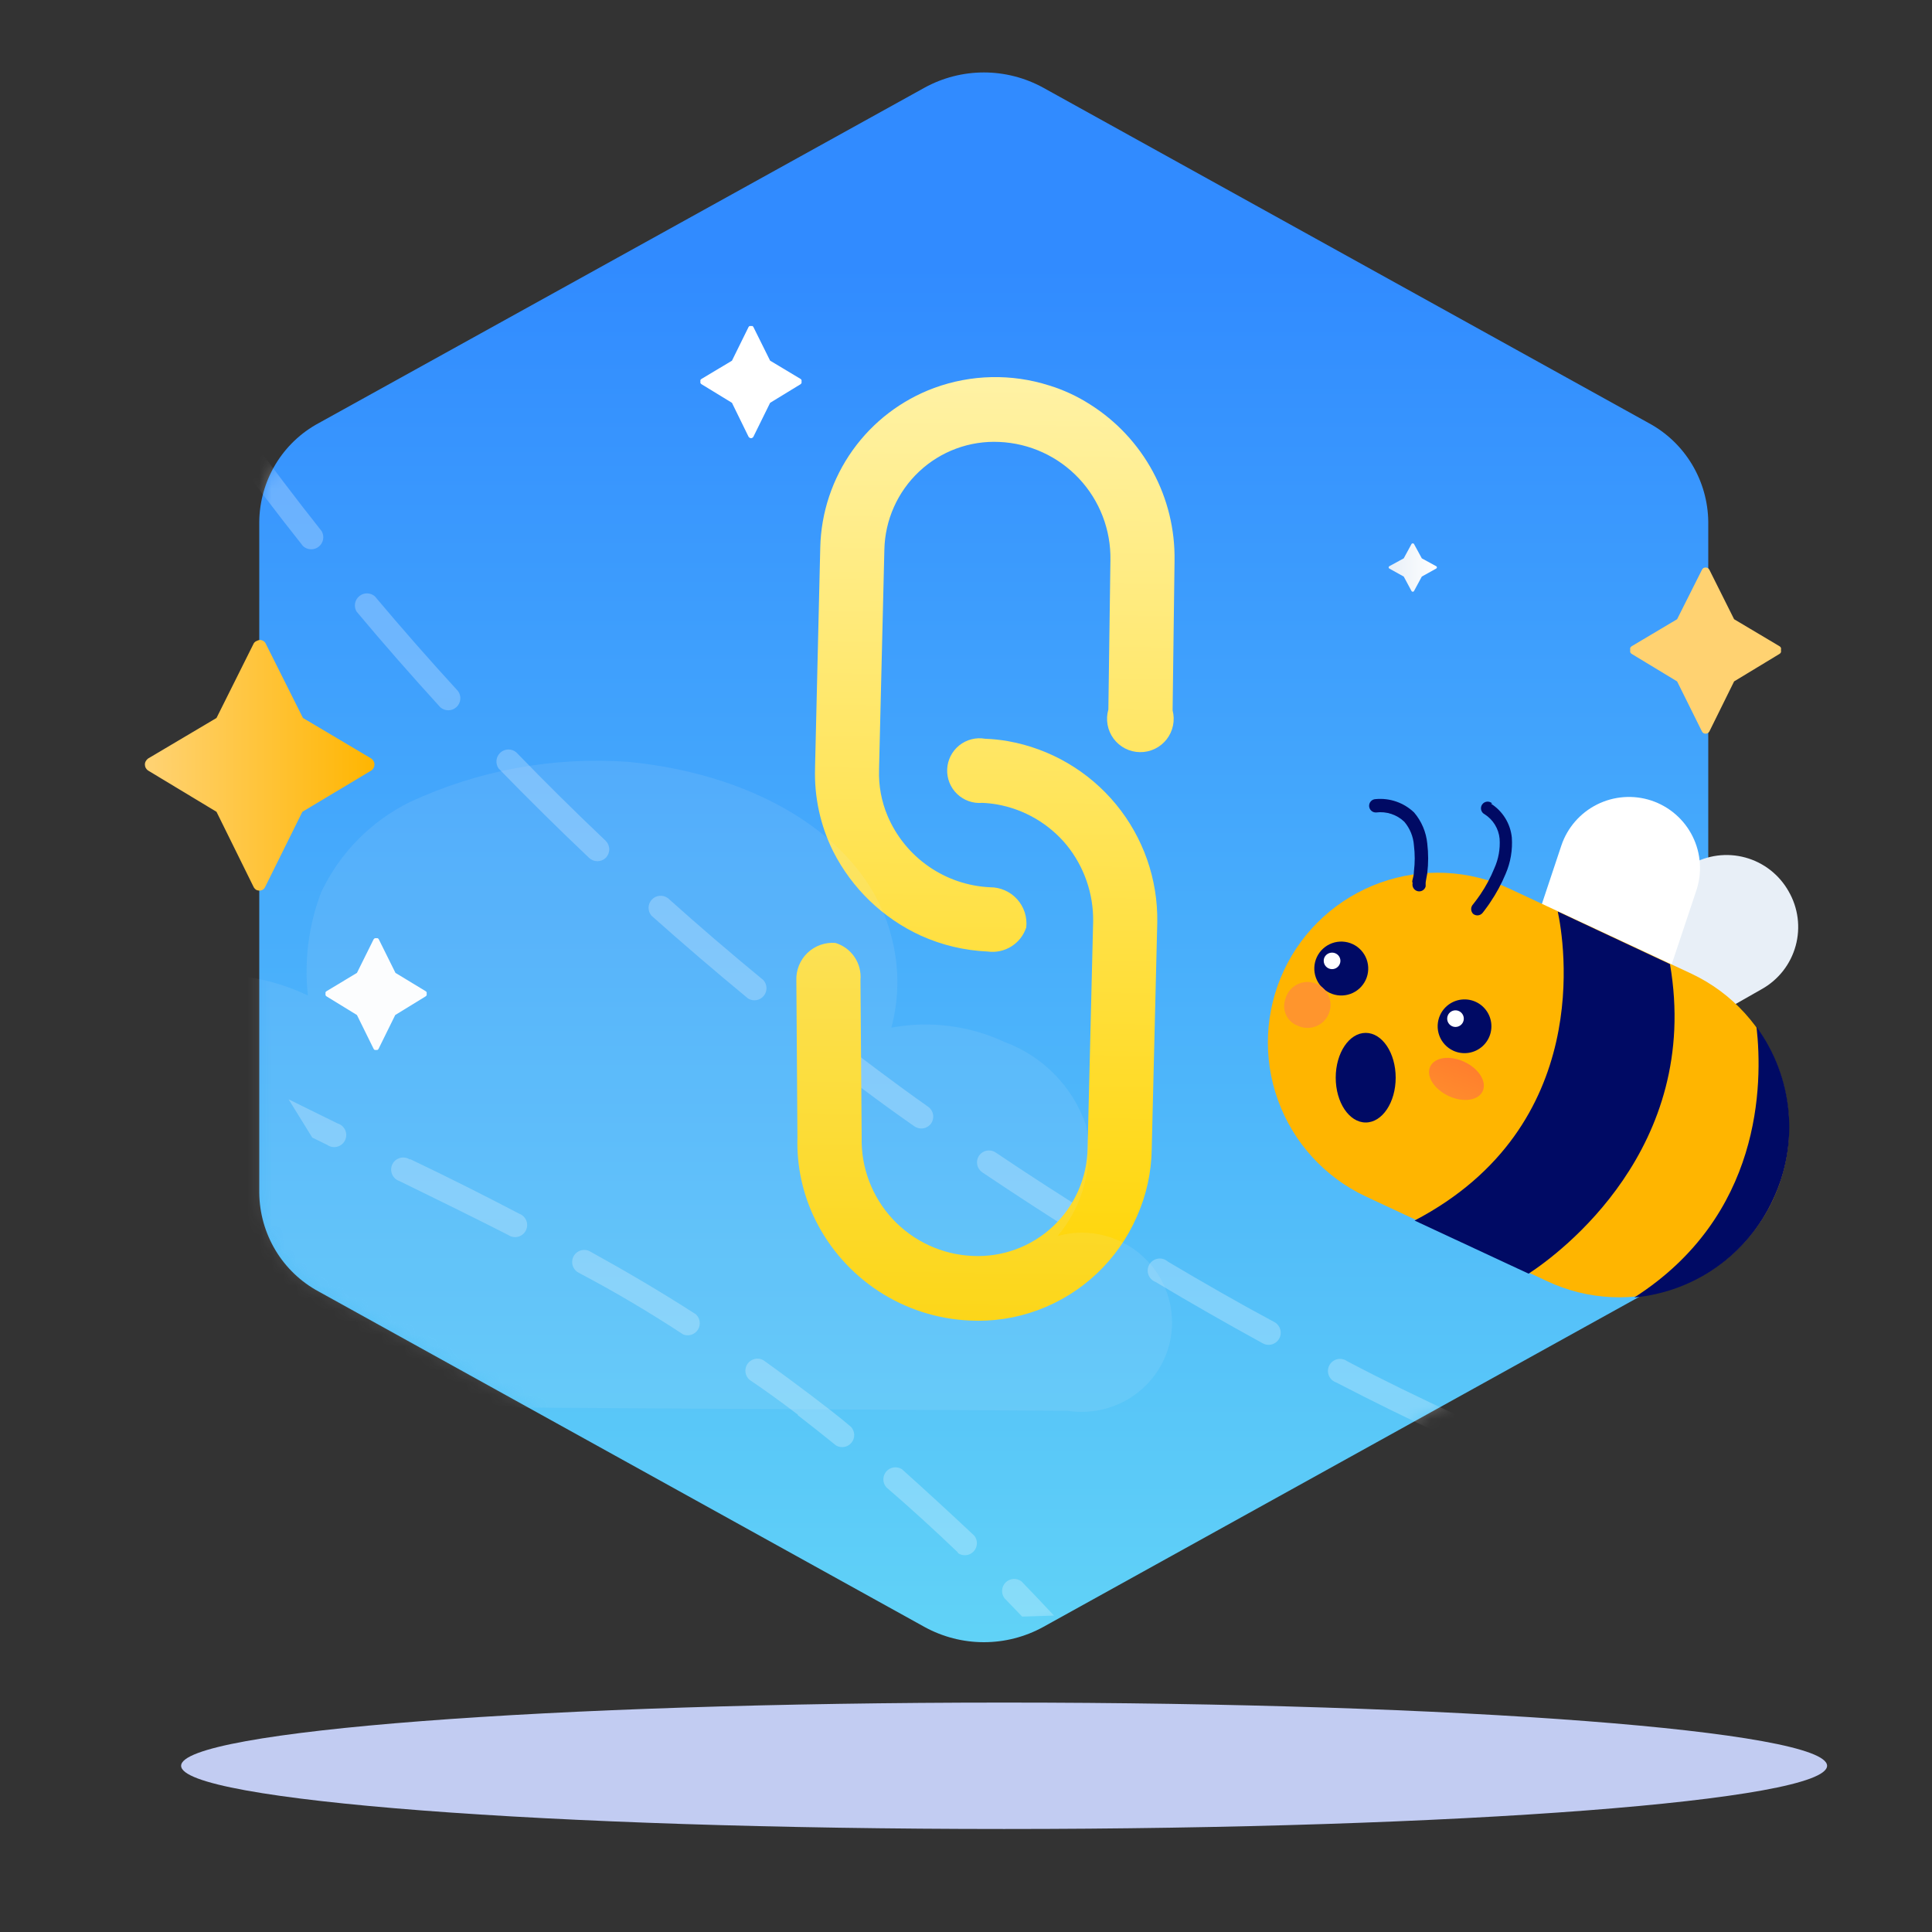
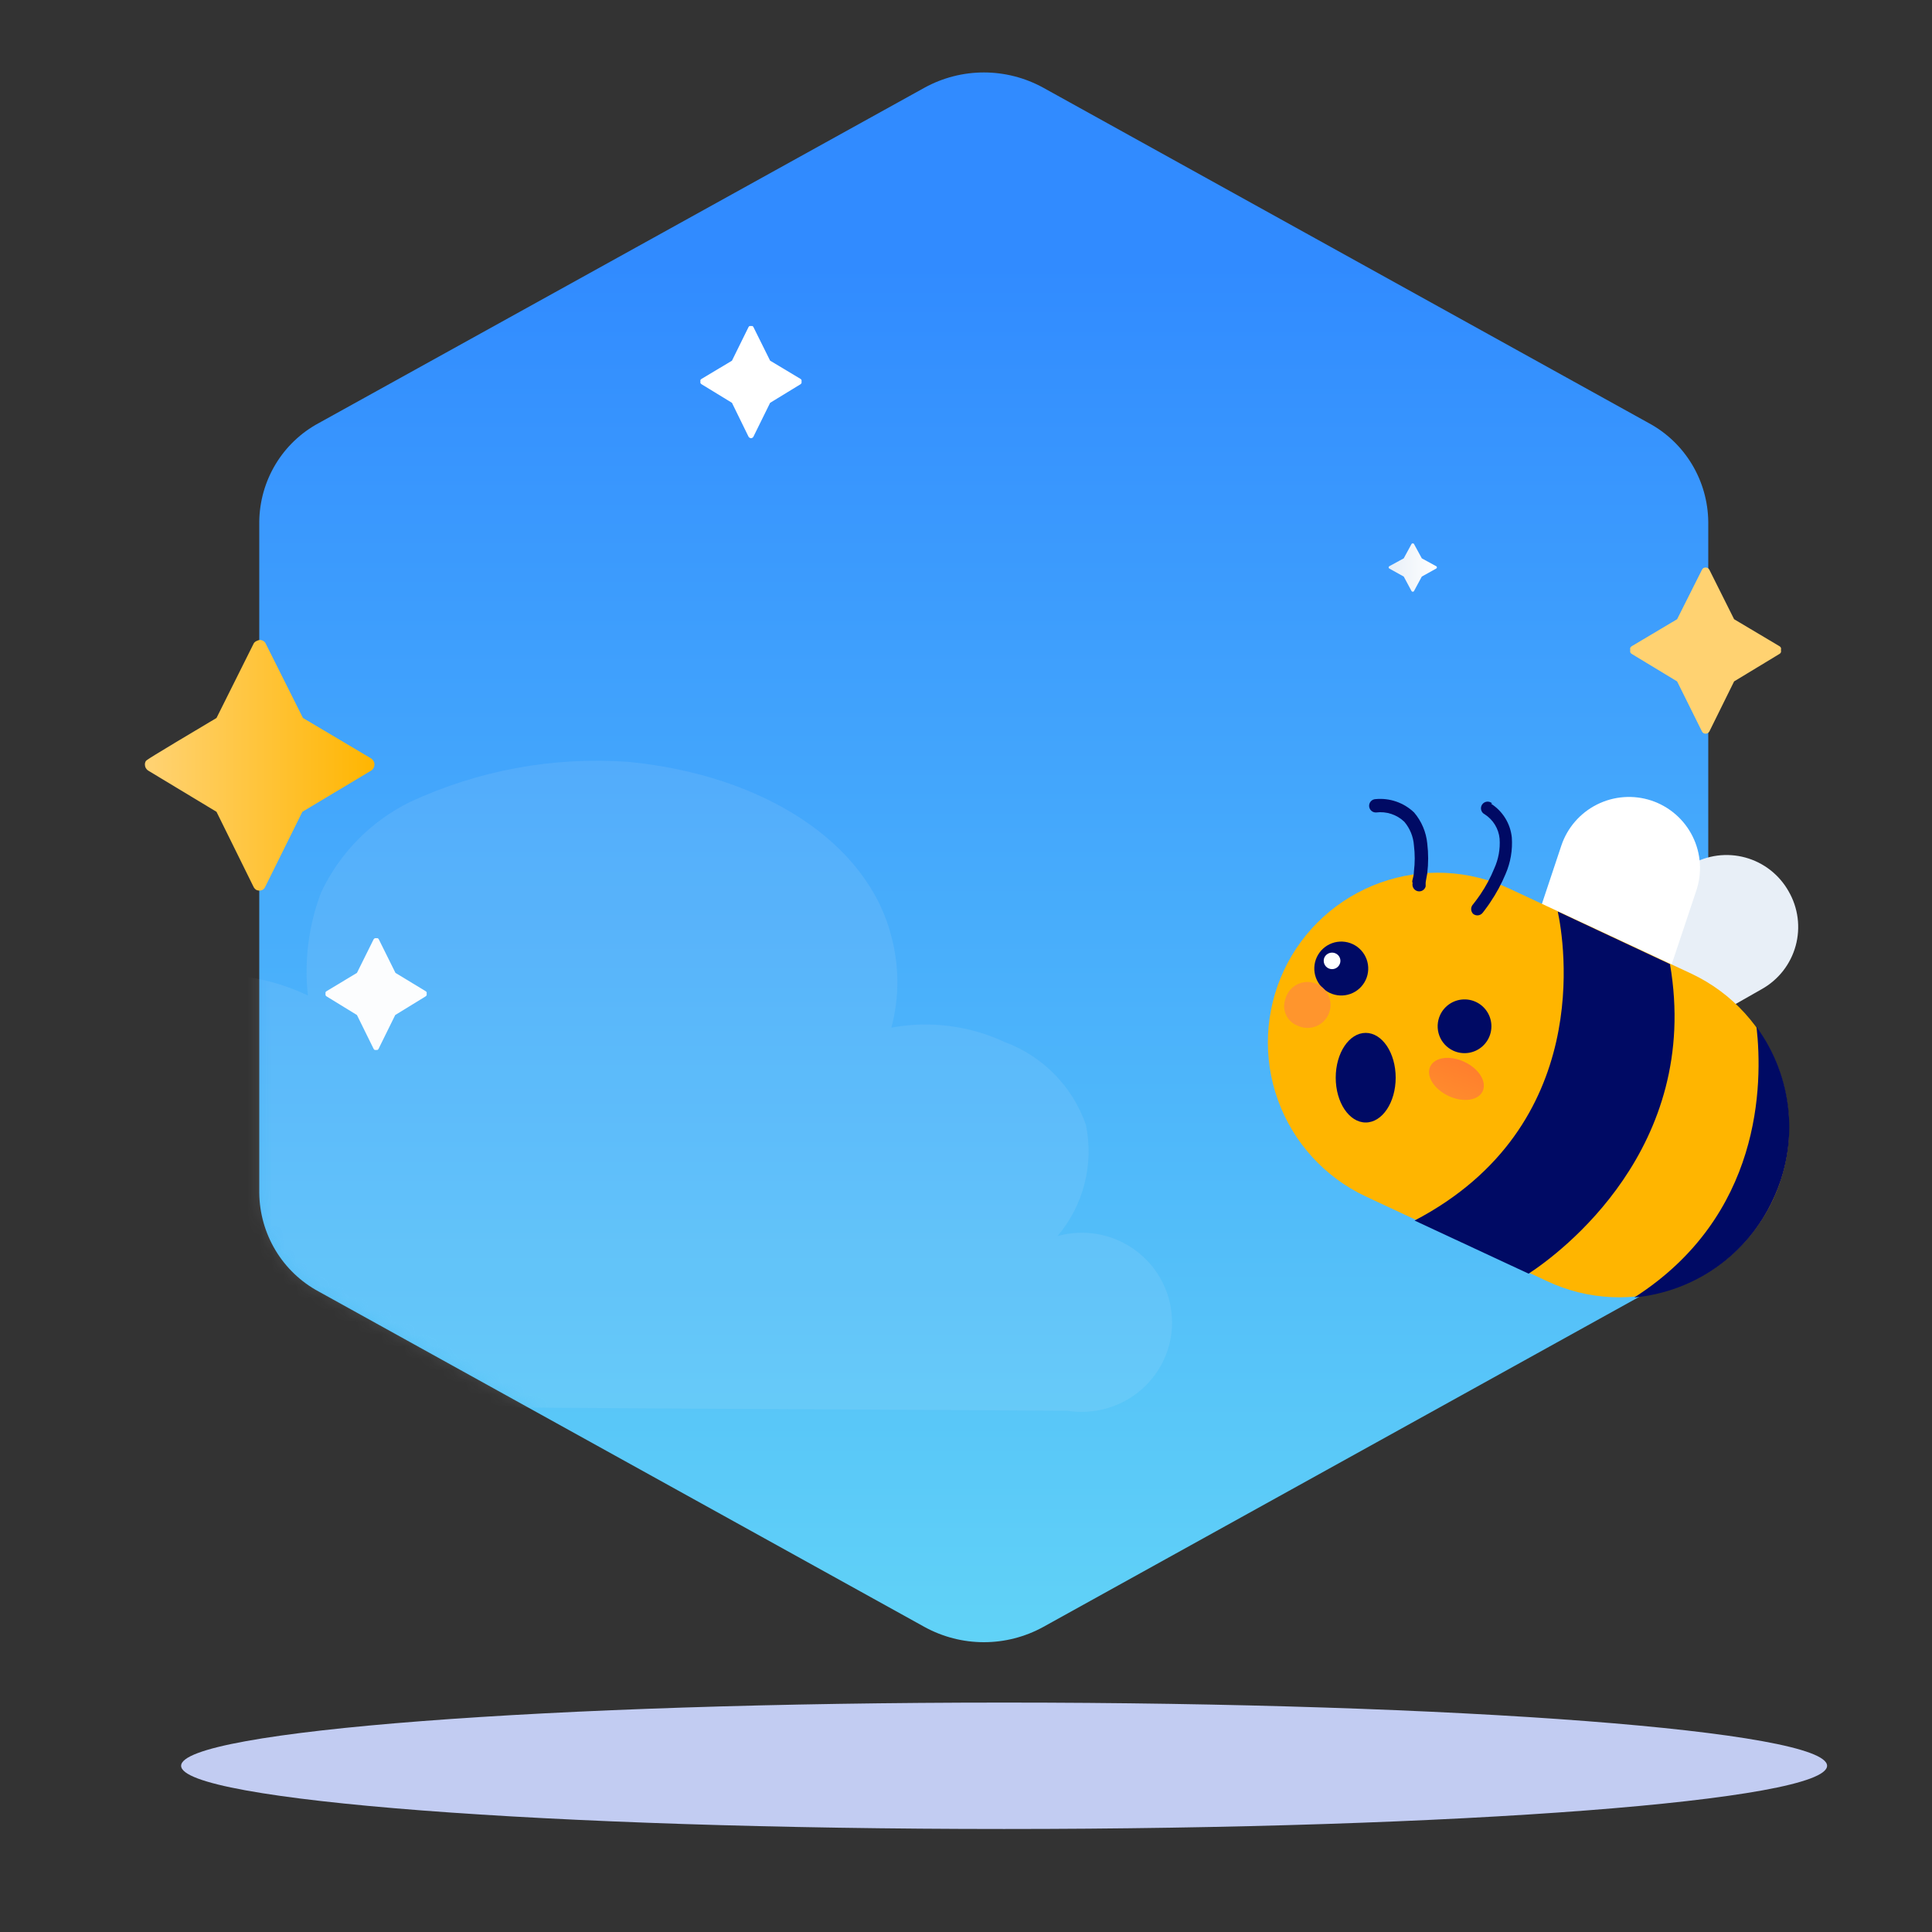
<svg xmlns="http://www.w3.org/2000/svg" width="160" height="160" viewBox="0 0 160 160" fill="none">
  <rect x="0" y="0" width="160" height="160" fill="#333333" stroke="none" />
  <path d="M83.156 151.469C120.797 151.469 151.311 149.125 151.311 146.234C151.311 143.343 120.797 141 83.156 141C45.514 141 15 143.343 15 146.234C15 149.125 45.514 151.469 83.156 151.469Z" fill="#C2CCF2" />
  <path d="M26.386 35.045C24.915 35.837 23.683 37.014 22.818 38.451C21.953 39.889 21.488 41.535 21.471 43.217V98.783C21.488 100.464 21.953 102.111 22.818 103.549C23.683 104.987 24.915 106.163 26.386 106.955L76.566 134.738C78.074 135.566 79.764 136 81.481 136C83.198 136 84.888 135.566 86.396 134.738L136.556 106.955C138.025 106.162 139.256 104.984 140.121 103.547C140.986 102.109 141.452 100.464 141.471 98.783V43.217C141.452 41.536 140.986 39.891 140.121 38.453C139.256 37.016 138.025 35.839 136.556 35.045L86.396 7.262C84.888 6.434 83.198 6 81.481 6C79.764 6 78.074 6.434 76.566 7.262L26.386 35.045Z" fill="url(#paint0_linear_4992_22198)" />
-   <path d="M21.02 53.27L17.93 59.46L12.26 62.82C12.182 62.879 12.117 62.954 12.07 63.04C12.021 63.125 11.997 63.222 12 63.32C12 63.418 12.024 63.514 12.07 63.6C12.117 63.683 12.182 63.755 12.26 63.81L17.93 67.23L21.02 73.49C21.067 73.57 21.133 73.639 21.21 73.69C21.294 73.732 21.386 73.755 21.48 73.76C21.575 73.758 21.667 73.734 21.75 73.69C21.83 73.642 21.896 73.573 21.94 73.49L25.04 67.23L30.75 63.81C30.831 63.758 30.896 63.685 30.94 63.6C30.987 63.514 31.011 63.418 31.01 63.32C31.013 63.222 30.989 63.125 30.94 63.04C30.897 62.952 30.831 62.876 30.75 62.82L25.09 59.46L21.99 53.27C21.948 53.188 21.882 53.122 21.8 53.08C21.72 53.028 21.626 53 21.53 53C21.435 53.003 21.342 53.031 21.26 53.08C21.162 53.117 21.078 53.183 21.02 53.27Z" fill="url(#paint1_linear_4992_22198)" />
+   <path d="M21.02 53.27L17.93 59.46C12.182 62.879 12.117 62.954 12.07 63.04C12.021 63.125 11.997 63.222 12 63.32C12 63.418 12.024 63.514 12.07 63.6C12.117 63.683 12.182 63.755 12.26 63.81L17.93 67.23L21.02 73.49C21.067 73.57 21.133 73.639 21.21 73.69C21.294 73.732 21.386 73.755 21.48 73.76C21.575 73.758 21.667 73.734 21.75 73.69C21.83 73.642 21.896 73.573 21.94 73.49L25.04 67.23L30.75 63.81C30.831 63.758 30.896 63.685 30.94 63.6C30.987 63.514 31.011 63.418 31.01 63.32C31.013 63.222 30.989 63.125 30.94 63.04C30.897 62.952 30.831 62.876 30.75 62.82L25.09 59.46L21.99 53.27C21.948 53.188 21.882 53.122 21.8 53.08C21.72 53.028 21.626 53 21.53 53C21.435 53.003 21.342 53.031 21.26 53.08C21.162 53.117 21.078 53.183 21.02 53.27Z" fill="url(#paint1_linear_4992_22198)" />
  <path d="M140.951 47.181L138.891 51.281L135.141 53.511C135.083 53.541 135.037 53.59 135.011 53.651C134.996 53.713 134.996 53.778 135.011 53.84C134.998 53.9 134.998 53.961 135.011 54.02C135.037 54.081 135.083 54.13 135.141 54.16L138.891 56.431L140.951 60.581C140.977 60.635 141.019 60.68 141.071 60.711C141.126 60.743 141.188 60.76 141.251 60.76C141.315 60.76 141.377 60.743 141.431 60.711C141.486 60.68 141.531 60.635 141.561 60.581L143.611 56.431L147.361 54.16C147.419 54.13 147.465 54.081 147.491 54.02C147.504 53.961 147.504 53.9 147.491 53.84C147.506 53.778 147.506 53.713 147.491 53.651C147.465 53.59 147.419 53.541 147.361 53.511L143.611 51.281L141.561 47.181C141.529 47.125 141.484 47.077 141.431 47.041C141.375 47.014 141.313 47 141.251 47C141.189 47 141.127 47.014 141.071 47.041C141.021 47.078 140.98 47.125 140.951 47.181Z" fill="url(#paint2_linear_4992_22198)" />
  <mask id="mask0_4992_22198" style="mask-type:alpha" maskUnits="userSpaceOnUse" x="21" y="6" width="121" height="130">
    <path d="M26.386 35.045C24.915 35.837 23.683 37.014 22.818 38.451C21.953 39.889 21.488 41.535 21.471 43.217V98.783C21.488 100.464 21.953 102.111 22.818 103.549C23.683 104.987 24.915 106.163 26.386 106.955L76.566 134.738C78.074 135.566 79.764 136 81.481 136C83.198 136 84.888 135.566 86.396 134.738L136.556 106.955C138.025 106.162 139.256 104.984 140.121 103.547C140.986 102.109 141.452 100.464 141.471 98.783V43.217C141.452 41.536 140.986 39.891 140.121 38.453C139.256 37.016 138.025 35.839 136.556 35.045L86.396 7.262C84.888 6.434 83.198 6 81.481 6C79.764 6 78.074 6.434 76.566 7.262L26.386 35.045Z" fill="url(#paint3_linear_4992_22198)" />
  </mask>
  <g mask="url(#mask0_4992_22198)">
-     <path opacity="0.25" fill-rule="evenodd" clip-rule="evenodd" d="M15.75 31.5C15.872 31.471 15.987 31.421 16.09 31.35C16.273 31.224 16.409 31.04 16.476 30.828C16.543 30.616 16.537 30.388 16.46 30.18L15.75 31.5ZM25.86 94.21L27.09 94.81C27.208 94.895 27.343 94.953 27.486 94.98C27.629 95.007 27.776 95.003 27.917 94.968C28.058 94.933 28.189 94.867 28.302 94.776C28.416 94.684 28.507 94.57 28.571 94.439C28.636 94.309 28.67 94.166 28.674 94.02C28.677 93.875 28.648 93.731 28.59 93.597C28.532 93.464 28.446 93.345 28.337 93.249C28.228 93.153 28.099 93.081 27.96 93.04C26.65 92.39 25.29 91.73 23.9 91.04L25.86 94.21ZM87.29 133.8C86.4 132.85 85.51 131.9 84.6 130.97C84.409 130.822 84.172 130.749 83.932 130.762C83.691 130.776 83.464 130.876 83.291 131.043C83.118 131.211 83.012 131.436 82.992 131.676C82.971 131.916 83.038 132.155 83.18 132.35L84.65 133.88L87.29 133.8ZM146.52 126.1C145.31 125.88 144.07 125.61 142.79 125.3C142.547 125.27 142.301 125.33 142.099 125.47C141.898 125.609 141.754 125.818 141.696 126.056C141.638 126.294 141.67 126.545 141.785 126.761C141.9 126.978 142.09 127.144 142.32 127.23C143.32 127.47 144.32 127.68 145.22 127.87C145.69 127.318 146.115 126.73 146.49 126.11L146.52 126.1ZM162.28 96.94C161.86 96.47 161.41 96.01 160.96 95.56C160.767 95.415 160.529 95.345 160.289 95.362C160.049 95.379 159.823 95.482 159.653 95.653C159.483 95.823 159.38 96.049 159.362 96.289C159.345 96.529 159.416 96.767 159.56 96.96C160.16 97.56 160.74 98.17 161.28 98.79L162.28 96.94ZM142.21 84.94C139.61 83.62 136.83 82.35 133.9 81.16C133.685 81.042 133.52 80.849 133.438 80.617C133.356 80.386 133.362 80.132 133.454 79.905C133.547 79.678 133.72 79.493 133.941 79.385C134.161 79.277 134.414 79.254 134.65 79.32C137.63 80.54 140.45 81.826 143.11 83.18C143.341 83.301 143.516 83.508 143.596 83.757C143.676 84.006 143.656 84.276 143.54 84.51C143.479 84.627 143.395 84.731 143.293 84.816C143.192 84.901 143.074 84.965 142.948 85.004C142.821 85.043 142.688 85.057 142.556 85.044C142.425 85.031 142.297 84.992 142.18 84.93L142.21 84.94ZM148.55 86.17C151.233 87.757 153.811 89.514 156.27 91.43C156.444 91.603 156.548 91.834 156.562 92.078C156.577 92.323 156.501 92.565 156.349 92.757C156.198 92.95 155.98 93.08 155.739 93.123C155.498 93.165 155.249 93.118 155.04 92.99C152.654 91.122 150.149 89.411 147.54 87.87C147.404 87.818 147.281 87.737 147.18 87.633C147.079 87.528 147.001 87.403 146.953 87.266C146.905 87.129 146.888 86.983 146.902 86.838C146.916 86.694 146.961 86.554 147.035 86.429C147.109 86.303 147.209 86.196 147.329 86.113C147.448 86.03 147.584 85.975 147.728 85.95C147.871 85.925 148.018 85.932 148.158 85.97C148.298 86.008 148.429 86.076 148.54 86.17H148.55ZM128.2 78.99C126.78 78.49 125.33 77.99 123.86 77.54C123.609 77.459 123.399 77.283 123.277 77.049C123.156 76.814 123.131 76.542 123.21 76.29C123.292 76.04 123.47 75.833 123.704 75.713C123.938 75.594 124.209 75.571 124.46 75.65C125.95 76.12 127.46 76.65 128.86 77.13C129.104 77.22 129.304 77.402 129.416 77.638C129.528 77.873 129.544 78.143 129.46 78.39C129.414 78.513 129.345 78.627 129.255 78.724C129.165 78.82 129.058 78.898 128.938 78.953C128.818 79.008 128.688 79.038 128.557 79.043C128.425 79.048 128.293 79.026 128.17 78.98L128.2 78.99ZM20.33 35.67C22.377 38.49 24.48 41.263 26.64 43.99C26.76 44.197 26.802 44.441 26.757 44.677C26.712 44.913 26.584 45.125 26.396 45.274C26.208 45.423 25.973 45.5 25.733 45.49C25.493 45.48 25.265 45.384 25.09 45.22C22.91 42.473 20.79 39.68 18.73 36.84C18.576 36.626 18.513 36.36 18.554 36.099C18.595 35.839 18.738 35.606 18.95 35.45C19.163 35.299 19.427 35.237 19.685 35.279C19.943 35.32 20.174 35.46 20.33 35.67ZM31.04 49.38C33.28 52.046 35.577 54.663 37.93 57.23C38.077 57.429 38.144 57.675 38.12 57.921C38.096 58.167 37.981 58.395 37.798 58.562C37.616 58.728 37.378 58.821 37.131 58.823C36.884 58.824 36.645 58.734 36.46 58.57C34.1 55.98 31.78 53.34 29.53 50.65C29.409 50.446 29.365 50.206 29.404 49.972C29.444 49.739 29.565 49.527 29.747 49.375C29.928 49.222 30.157 49.139 30.394 49.14C30.631 49.141 30.86 49.226 31.04 49.38ZM42.75 62.3C45.17 64.8 47.643 67.246 50.17 69.64C50.353 69.827 50.456 70.078 50.456 70.34C50.456 70.602 50.353 70.853 50.17 71.04C49.983 71.22 49.734 71.321 49.475 71.321C49.216 71.321 48.967 71.22 48.78 71.04C46.227 68.62 43.73 66.153 41.29 63.64C41.152 63.441 41.091 63.199 41.117 62.959C41.144 62.718 41.257 62.496 41.435 62.332C41.613 62.169 41.845 62.075 42.086 62.069C42.328 62.063 42.564 62.145 42.75 62.3ZM55.29 74.36C57.877 76.68 60.517 78.946 63.21 81.16C63.375 81.337 63.469 81.568 63.476 81.81C63.483 82.052 63.403 82.289 63.249 82.475C63.095 82.662 62.878 82.787 62.64 82.826C62.401 82.866 62.156 82.817 61.95 82.69C59.243 80.456 56.577 78.17 53.95 75.83C53.794 75.645 53.709 75.409 53.713 75.167C53.717 74.925 53.809 74.692 53.972 74.513C54.134 74.333 54.356 74.219 54.597 74.19C54.838 74.162 55.08 74.222 55.28 74.36H55.29ZM68.6 85.5C69.97 86.57 71.36 87.62 72.75 88.66C74.14 89.7 75.45 90.66 76.87 91.66C77.083 91.812 77.227 92.043 77.272 92.301C77.317 92.559 77.259 92.824 77.11 93.04C76.957 93.252 76.727 93.397 76.469 93.442C76.211 93.487 75.946 93.428 75.73 93.28C74.3 92.28 72.91 91.28 71.58 90.28C70.18 89.233 68.783 88.173 67.39 87.1C67.213 86.928 67.105 86.698 67.088 86.452C67.07 86.206 67.144 85.962 67.296 85.767C67.447 85.573 67.665 85.441 67.907 85.397C68.15 85.353 68.4 85.4 68.61 85.53L68.6 85.5ZM135.69 125.33C132.59 124.33 129.37 123.1 126.08 121.73C125.871 121.608 125.714 121.414 125.637 121.185C125.56 120.956 125.569 120.706 125.662 120.483C125.754 120.26 125.925 120.078 126.141 119.971C126.358 119.863 126.606 119.838 126.84 119.9C130.09 121.26 133.26 122.45 136.31 123.45C136.525 123.557 136.695 123.738 136.788 123.96C136.88 124.182 136.89 124.43 136.814 124.658C136.739 124.887 136.584 125.08 136.377 125.204C136.171 125.327 135.927 125.372 135.69 125.33ZM82.45 95.44C85.18 97.28 88.04 99.12 90.98 100.96C91.165 101.115 91.288 101.331 91.326 101.57C91.364 101.808 91.315 102.052 91.187 102.257C91.059 102.462 90.861 102.613 90.63 102.684C90.399 102.754 90.15 102.738 89.93 102.64C86.93 100.79 84.1 98.93 81.35 97.09C81.133 96.943 80.983 96.718 80.931 96.462C80.878 96.206 80.928 95.939 81.07 95.72C81.217 95.501 81.444 95.348 81.702 95.296C81.961 95.243 82.23 95.295 82.45 95.44ZM119.83 118.99C116.777 117.576 113.713 116.073 110.64 114.48C110.505 114.432 110.383 114.356 110.28 114.257C110.177 114.158 110.097 114.038 110.044 113.905C109.991 113.772 109.968 113.629 109.975 113.487C109.982 113.344 110.02 113.205 110.086 113.078C110.151 112.951 110.243 112.84 110.356 112.751C110.468 112.663 110.598 112.6 110.736 112.566C110.875 112.532 111.02 112.528 111.16 112.555C111.3 112.581 111.433 112.637 111.55 112.72C114.55 114.3 117.64 115.8 120.66 117.19C120.864 117.319 121.015 117.519 121.083 117.751C121.152 117.984 121.133 118.233 121.032 118.453C120.931 118.672 120.753 118.848 120.532 118.947C120.311 119.046 120.061 119.061 119.83 118.99ZM96.75 104.5C99.65 106.22 102.59 107.91 105.56 109.5C105.674 109.565 105.774 109.653 105.855 109.757C105.935 109.862 105.994 109.981 106.029 110.108C106.063 110.235 106.072 110.368 106.055 110.499C106.038 110.629 105.996 110.755 105.93 110.87C105.864 110.984 105.777 111.084 105.672 111.165C105.568 111.245 105.449 111.304 105.322 111.338C105.194 111.373 105.062 111.382 104.931 111.365C104.8 111.348 104.674 111.305 104.56 111.24C101.56 109.59 98.56 107.89 95.69 106.16C95.554 106.108 95.431 106.027 95.33 105.923C95.229 105.819 95.151 105.693 95.103 105.556C95.055 105.419 95.038 105.273 95.052 105.128C95.066 104.984 95.111 104.844 95.185 104.719C95.259 104.593 95.359 104.486 95.478 104.403C95.598 104.32 95.734 104.265 95.877 104.24C96.021 104.215 96.168 104.222 96.308 104.26C96.448 104.298 96.579 104.366 96.69 104.46L96.75 104.5ZM56.55 110.5C56.768 110.595 57.013 110.61 57.24 110.542C57.468 110.473 57.664 110.326 57.793 110.126C57.922 109.926 57.975 109.687 57.944 109.451C57.912 109.215 57.797 108.999 57.62 108.84C54.71 106.97 51.84 105.28 48.92 103.67C48.806 103.597 48.679 103.549 48.546 103.527C48.413 103.505 48.277 103.51 48.146 103.542C48.015 103.574 47.892 103.633 47.784 103.714C47.676 103.794 47.585 103.896 47.518 104.013C47.45 104.13 47.407 104.259 47.391 104.393C47.374 104.527 47.386 104.663 47.423 104.792C47.461 104.922 47.524 105.042 47.609 105.147C47.695 105.251 47.8 105.337 47.92 105.4C50.86 106.95 53.69 108.62 56.56 110.5H56.55ZM33.95 96.03C33.831 95.95 33.697 95.897 33.556 95.873C33.415 95.85 33.271 95.857 33.133 95.894C32.995 95.931 32.867 95.997 32.756 96.088C32.646 96.179 32.556 96.292 32.494 96.421C32.431 96.549 32.397 96.689 32.393 96.832C32.389 96.975 32.415 97.117 32.471 97.249C32.526 97.38 32.61 97.498 32.715 97.595C32.82 97.692 32.944 97.765 33.08 97.81C36.25 99.36 39.21 100.81 42.08 102.27C42.197 102.352 42.33 102.408 42.47 102.435C42.611 102.461 42.755 102.458 42.894 102.424C43.032 102.39 43.162 102.326 43.275 102.238C43.387 102.15 43.479 102.038 43.544 101.912C43.61 101.785 43.648 101.645 43.655 101.503C43.662 101.36 43.639 101.217 43.586 101.085C43.533 100.952 43.453 100.832 43.35 100.733C43.248 100.633 43.125 100.557 42.99 100.51C40.11 99 37.13 97.5 33.96 95.99L33.95 96.03ZM66.07 117.2C67.14 118.03 68.19 118.86 69.24 119.71C69.447 119.83 69.69 119.872 69.925 119.828C70.16 119.785 70.372 119.659 70.522 119.472C70.671 119.286 70.75 119.052 70.742 118.813C70.734 118.574 70.641 118.346 70.48 118.17C69.48 117.31 68.36 116.47 67.28 115.64C65.89 114.59 64.54 113.59 63.21 112.64C62.995 112.522 62.744 112.487 62.505 112.542C62.266 112.597 62.056 112.738 61.913 112.938C61.772 113.138 61.708 113.383 61.735 113.627C61.762 113.87 61.878 114.096 62.06 114.26C63.38 115.153 64.72 116.12 66.08 117.16L66.07 117.2ZM79.32 128.61C79.516 128.75 79.755 128.816 79.996 128.794C80.236 128.772 80.459 128.664 80.626 128.49C80.793 128.316 80.891 128.087 80.903 127.847C80.915 127.606 80.839 127.369 80.69 127.18C78.69 125.3 76.69 123.463 74.69 121.67C74.487 121.542 74.245 121.491 74.008 121.526C73.771 121.562 73.554 121.681 73.398 121.863C73.242 122.045 73.156 122.277 73.156 122.517C73.156 122.757 73.243 122.988 73.4 123.17C75.4 124.89 77.39 126.71 79.33 128.57L79.32 128.61Z" fill="white" />
    <path d="M116.902 45.041L116.251 46.24L115.055 46.893C115.037 46.903 115.022 46.918 115.013 46.935C115.004 46.952 115 46.97 115 46.989C115 47.007 115.004 47.025 115.013 47.042C115.024 47.058 115.039 47.072 115.055 47.084L116.251 47.748L116.902 48.959C116.912 48.974 116.927 48.987 116.944 48.997C116.961 49.001 116.98 49.001 116.998 48.997C117.017 49.001 117.038 49.001 117.057 48.997C117.073 48.987 117.086 48.974 117.095 48.959L117.749 47.748L118.942 47.084C118.96 47.074 118.974 47.059 118.984 47.042C118.994 47.026 119 47.007 119 46.989C119 46.97 118.994 46.951 118.984 46.935C118.98 46.926 118.975 46.917 118.968 46.91C118.96 46.903 118.951 46.897 118.942 46.893L117.749 46.24L117.095 45.041C117.086 45.026 117.073 45.013 117.057 45.003C117.038 44.999 117.017 44.999 116.998 45.003C116.98 44.999 116.961 44.999 116.944 45.003C116.927 45.013 116.912 45.026 116.902 45.041Z" fill="url(#paint4_linear_4992_22198)" />
    <path d="M30.941 77.79L29.561 80.57L27.051 82.08C27.012 82.1 26.98 82.131 26.961 82.17C26.951 82.213 26.951 82.257 26.961 82.3C26.951 82.34 26.951 82.381 26.961 82.42C26.98 82.462 27.011 82.497 27.051 82.52L29.561 84.06L30.941 86.86C30.96 86.899 30.992 86.931 31.031 86.95C31.07 86.962 31.112 86.962 31.151 86.95C31.187 86.96 31.225 86.96 31.261 86.95C31.3 86.931 31.331 86.899 31.351 86.86L32.731 84.06L35.241 82.52C35.281 82.497 35.312 82.462 35.331 82.42C35.341 82.381 35.341 82.34 35.331 82.3C35.341 82.257 35.341 82.213 35.331 82.17C35.311 82.131 35.28 82.1 35.241 82.08L32.751 80.57L31.371 77.79C31.351 77.751 31.32 77.72 31.281 77.7C31.245 77.69 31.207 77.69 31.171 77.7C31.132 77.689 31.09 77.689 31.051 77.7C31.004 77.716 30.965 77.748 30.941 77.79Z" fill="url(#paint5_linear_4992_22198)" />
    <path d="M61.988 27.09L60.618 29.87L58.098 31.38C58.059 31.399 58.027 31.431 58.008 31.47C57.998 31.513 57.998 31.557 58.008 31.6C57.998 31.639 57.998 31.681 58.008 31.72C58.026 31.762 58.058 31.797 58.098 31.82L60.618 33.36L61.988 36.16C62.007 36.199 62.039 36.231 62.078 36.25C62.112 36.276 62.154 36.29 62.198 36.29C62.241 36.29 62.283 36.276 62.318 36.25C62.352 36.227 62.379 36.196 62.398 36.16L63.778 33.36L66.298 31.82C66.332 31.794 66.359 31.759 66.378 31.72C66.388 31.681 66.388 31.639 66.378 31.6C66.388 31.557 66.388 31.513 66.378 31.47C66.359 31.434 66.332 31.403 66.298 31.38L63.778 29.87L62.398 27.09C62.379 27.054 62.352 27.023 62.318 27H62.198H62.078C62.039 27.019 62.007 27.051 61.988 27.09Z" fill="url(#paint6_linear_4992_22198)" />
-     <path d="M65.95 81.21C65.932 80.785 66.004 80.361 66.162 79.966C66.32 79.571 66.56 79.214 66.866 78.919C67.173 78.624 67.538 78.397 67.939 78.254C68.34 78.112 68.766 78.055 69.19 78.09C69.837 78.287 70.395 78.701 70.772 79.262C71.149 79.823 71.322 80.497 71.26 81.17L71.36 94.17C71.295 96.686 72.22 99.127 73.937 100.968C75.654 102.808 78.025 103.901 80.54 104.01C81.756 104.07 82.971 103.886 84.114 103.467C85.257 103.049 86.304 102.405 87.193 101.574C88.082 100.743 88.794 99.741 89.289 98.629C89.783 97.517 90.049 96.317 90.07 95.1L90.53 76.29C90.556 73.999 89.781 71.771 88.34 69.99C86.878 68.217 84.832 67.023 82.57 66.62C82.167 66.55 81.759 66.506 81.35 66.49C80.97 66.523 80.588 66.474 80.228 66.348C79.869 66.221 79.54 66.019 79.265 65.755C78.99 65.492 78.774 65.172 78.632 64.819C78.49 64.465 78.425 64.085 78.441 63.704C78.458 63.323 78.555 62.95 78.727 62.61C78.9 62.27 79.142 61.97 79.439 61.731C79.736 61.492 80.081 61.32 80.45 61.225C80.819 61.13 81.205 61.114 81.58 61.18C82.217 61.203 82.852 61.269 83.48 61.38C86.985 62.006 90.154 63.859 92.418 66.607C94.683 69.355 95.896 72.819 95.84 76.38L95.38 95.18C95.352 97.101 94.934 98.996 94.15 100.75C93.376 102.528 92.251 104.131 90.842 105.463C89.433 106.795 87.769 107.828 85.95 108.5C84.141 109.168 82.216 109.461 80.29 109.36C77.61 109.239 75.012 108.401 72.766 106.934C70.52 105.467 68.708 103.425 67.52 101.02C66.478 98.905 65.97 96.567 66.04 94.21V94.13L65.95 81.21ZM67.5 63.6V63.5L67.93 45.35C67.995 42.455 68.929 39.646 70.611 37.289C72.292 34.931 74.644 33.134 77.36 32.13C80.422 31.005 83.771 30.931 86.88 31.92C88.076 32.286 89.217 32.815 90.27 33.49C92.45 34.864 94.239 36.776 95.466 39.043C96.692 41.309 97.313 43.853 97.27 46.43V46.5L97.11 58.83C97.218 59.241 97.229 59.672 97.143 60.088C97.057 60.505 96.876 60.895 96.615 61.23C96.353 61.565 96.017 61.835 95.633 62.019C95.25 62.203 94.829 62.296 94.404 62.29C93.979 62.284 93.561 62.181 93.182 61.987C92.804 61.793 92.475 61.514 92.222 61.173C91.969 60.831 91.799 60.435 91.724 60.017C91.649 59.598 91.671 59.168 91.79 58.76L91.96 46.4C92.01 43.889 91.075 41.458 89.356 39.627C87.636 37.795 85.269 36.709 82.76 36.6C81.546 36.542 80.332 36.729 79.191 37.15C78.05 37.571 77.006 38.217 76.12 39.05C75.235 39.881 74.524 40.881 74.03 41.99C73.535 43.099 73.267 44.296 73.24 45.51L72.8 63.66V63.76C72.756 65.07 72.998 66.373 73.51 67.58C74.225 69.262 75.4 70.707 76.9 71.751C78.4 72.795 80.165 73.394 81.99 73.48C82.412 73.477 82.831 73.564 83.217 73.735C83.604 73.905 83.95 74.155 84.233 74.469C84.516 74.782 84.73 75.152 84.861 75.553C84.991 75.955 85.035 76.38 84.99 76.8C84.776 77.458 84.337 78.019 83.749 78.385C83.162 78.75 82.465 78.897 81.78 78.8C79.877 78.717 78.007 78.272 76.27 77.49C73.121 76.049 70.554 73.58 68.99 70.49C67.933 68.351 67.421 65.984 67.5 63.6Z" fill="url(#paint7_linear_4992_22198)" />
    <path opacity="0.1" fill-rule="evenodd" clip-rule="evenodd" d="M36.97 116.535L16.72 104.945C14.684 103.788 12.989 102.113 11.809 100.09C10.629 98.066 10.005 95.767 10 93.425V82.555C12.406 81.362 15.052 80.733 17.737 80.714C20.423 80.695 23.077 81.287 25.5 82.445C25.18 79.537 25.56 76.595 26.61 73.865C28.149 70.623 30.739 67.998 33.96 66.415C39.61 63.79 45.836 62.647 52.05 63.095C63.19 64.185 71.84 69.745 73.82 77.555C74.48 80.028 74.48 82.631 73.82 85.105C77.002 84.515 80.288 84.935 83.22 86.305C84.775 86.88 86.183 87.793 87.343 88.978C88.503 90.162 89.386 91.588 89.93 93.155C90.264 94.768 90.225 96.435 89.818 98.031C89.411 99.627 88.646 101.109 87.58 102.365C89.201 101.911 90.929 102.018 92.482 102.667C94.036 103.317 95.324 104.472 96.14 105.945C96.68 106.915 96.991 107.996 97.05 109.105C97.119 110.213 96.931 111.322 96.5 112.345C96.07 113.373 95.415 114.291 94.582 115.032C93.749 115.773 92.761 116.317 91.69 116.625C90.618 116.934 89.492 117.006 88.39 116.835L36.97 116.535Z" fill="url(#paint8_linear_4992_22198)" />
  </g>
  <path d="M145.912 81.91L139.058 85.809C138.383 86.2 137.636 86.453 136.862 86.554C136.088 86.654 135.302 86.6 134.549 86.394C133.796 86.188 133.091 85.835 132.475 85.355C131.86 84.874 131.346 84.277 130.964 83.596C130.572 82.921 130.319 82.174 130.219 81.4C130.118 80.626 130.172 79.839 130.378 79.086C130.584 78.333 130.937 77.629 131.418 77.013C131.898 76.398 132.496 75.884 133.176 75.501L140.03 71.602C140.705 71.211 141.452 70.958 142.226 70.857C143 70.757 143.787 70.811 144.54 71.017C145.293 71.222 145.997 71.576 146.613 72.056C147.228 72.537 147.742 73.134 148.125 73.815C148.516 74.49 148.769 75.237 148.87 76.011C148.97 76.785 148.916 77.572 148.71 78.325C148.504 79.078 148.151 79.782 147.671 80.398C147.19 81.013 146.592 81.527 145.912 81.91Z" fill="#E8EFF7" />
  <path d="M140.474 73.775L137.979 81.249C137.735 81.983 137.349 82.661 136.842 83.246C136.336 83.83 135.719 84.309 135.027 84.655C134.336 85.001 133.582 85.207 132.811 85.261C132.04 85.316 131.265 85.218 130.531 84.972C129.797 84.727 129.118 84.339 128.534 83.832C127.949 83.324 127.47 82.706 127.124 82.013C126.779 81.32 126.573 80.566 126.518 79.794C126.464 79.022 126.563 78.246 126.808 77.512L129.304 70.024C129.802 68.543 130.867 67.32 132.265 66.622C133.664 65.924 135.281 65.808 136.764 66.3C137.5 66.546 138.18 66.934 138.765 67.443C139.351 67.952 139.829 68.571 140.174 69.266C140.519 69.96 140.723 70.716 140.775 71.49C140.826 72.264 140.724 73.04 140.474 73.775Z" fill="white" />
  <path d="M146.83 99.354C146.045 101.026 144.938 102.527 143.573 103.771C142.207 105.016 140.61 105.978 138.872 106.605C137.134 107.231 135.29 107.509 133.445 107.422C131.6 107.336 129.789 106.886 128.118 106.099L113.075 99.07C109.703 97.48 107.099 94.616 105.835 91.109C104.57 87.601 104.748 83.735 106.33 80.358C107.115 78.686 108.222 77.185 109.587 75.941C110.953 74.696 112.55 73.734 114.288 73.107C116.026 72.481 117.87 72.203 119.715 72.289C121.561 72.376 123.371 72.826 125.042 73.612L140.085 80.641C143.457 82.232 146.061 85.096 147.325 88.603C148.59 92.111 148.412 95.977 146.83 99.354Z" fill="url(#paint9_linear_4992_22198)" />
  <path d="M129.007 75.488L138.302 79.846C140.919 95.091 129.182 103.793 126.592 105.479L117.148 101.081C132.083 93.269 129.533 77.957 129.007 75.488Z" fill="#000A64" />
  <path d="M146.83 99.354C145.792 101.59 144.185 103.514 142.17 104.935C140.156 106.355 137.803 107.222 135.349 107.449C145.885 100.703 146.007 89.829 145.467 85.04C146.963 87.082 147.879 89.49 148.119 92.009C148.359 94.529 147.913 97.067 146.83 99.354Z" fill="#000A64" />
  <path d="M119.267 84.055C119.452 83.656 119.752 83.32 120.128 83.091C120.504 82.862 120.94 82.749 121.38 82.768C121.82 82.786 122.244 82.935 122.6 83.195C122.955 83.455 123.226 83.814 123.377 84.228C123.528 84.642 123.553 85.091 123.449 85.519C123.345 85.947 123.116 86.334 122.791 86.632C122.467 86.93 122.061 87.125 121.626 87.192C121.191 87.259 120.745 87.196 120.346 87.01C119.811 86.761 119.398 86.31 119.195 85.756C118.993 85.202 119.019 84.59 119.267 84.055Z" fill="#000A64" />
-   <path d="M119.914 84.068C119.972 83.945 120.064 83.842 120.18 83.771C120.296 83.701 120.431 83.666 120.567 83.672C120.702 83.678 120.833 83.724 120.943 83.804C121.053 83.884 121.136 83.995 121.183 84.122C121.23 84.25 121.238 84.388 121.206 84.52C121.175 84.652 121.104 84.772 121.005 84.864C120.905 84.957 120.781 85.017 120.646 85.039C120.512 85.061 120.375 85.042 120.251 84.986C120.169 84.948 120.094 84.894 120.032 84.827C119.971 84.761 119.923 84.682 119.891 84.597C119.86 84.512 119.846 84.421 119.85 84.33C119.854 84.24 119.875 84.15 119.914 84.068Z" fill="white" />
  <path d="M109.054 79.266C109.178 79 109.353 78.761 109.57 78.563C109.786 78.365 110.039 78.211 110.315 78.111C110.59 78.011 110.883 77.966 111.176 77.979C111.469 77.992 111.757 78.062 112.022 78.186C112.288 78.31 112.527 78.486 112.725 78.702C112.923 78.918 113.076 79.171 113.177 79.447C113.277 79.722 113.322 80.015 113.309 80.308C113.296 80.601 113.226 80.889 113.102 81.154C112.851 81.691 112.398 82.106 111.841 82.309C111.284 82.511 110.67 82.484 110.133 82.234C109.597 81.983 109.182 81.53 108.979 80.973C108.777 80.416 108.804 79.802 109.054 79.266Z" fill="#000A64" />
  <path d="M109.688 79.279C109.77 79.117 109.911 78.993 110.082 78.932C110.253 78.872 110.441 78.88 110.606 78.955C110.688 78.992 110.762 79.044 110.824 79.109C110.885 79.175 110.933 79.252 110.965 79.336C110.996 79.421 111.01 79.51 111.007 79.6C111.003 79.69 110.981 79.778 110.943 79.859C110.905 79.942 110.851 80.016 110.784 80.077C110.718 80.139 110.639 80.187 110.554 80.218C110.382 80.281 110.192 80.273 110.026 80.197C109.859 80.12 109.73 79.98 109.667 79.808C109.604 79.636 109.611 79.445 109.688 79.279Z" fill="white" />
  <path d="M118.444 88.332C118.808 87.549 120.076 87.374 121.277 87.94C122.478 88.507 123.152 89.586 122.788 90.369C122.424 91.151 121.156 91.327 119.955 90.76C118.754 90.193 118.08 89.114 118.444 88.332Z" fill="url(#paint10_linear_4992_22198)" />
  <path d="M106.437 82.774C106.53 82.392 106.739 82.049 107.035 81.791C107.33 81.533 107.699 81.373 108.089 81.332C108.479 81.292 108.873 81.373 109.215 81.565C109.557 81.757 109.832 82.049 110.001 82.403C110.171 82.758 110.226 83.155 110.161 83.542C110.095 83.929 109.912 84.286 109.635 84.565C109.358 84.843 109.002 85.029 108.616 85.097C108.229 85.166 107.831 85.113 107.476 84.946C107.054 84.79 106.71 84.476 106.516 84.071C106.322 83.665 106.294 83.2 106.437 82.774Z" fill="url(#paint11_linear_4992_22198)" />
  <path fill-rule="evenodd" clip-rule="evenodd" d="M116.987 73.127C116.954 73.27 116.978 73.42 117.053 73.546C117.129 73.672 117.25 73.763 117.392 73.802C117.533 73.839 117.683 73.818 117.81 73.745C117.936 73.672 118.028 73.551 118.066 73.41L117.527 73.262L118.066 73.41V73.343C118.066 73.343 118.066 73.208 118.066 73.113C118.066 73.019 118.147 72.641 118.201 72.317C118.298 71.502 118.298 70.678 118.201 69.862C118.109 68.912 117.728 68.012 117.109 67.285C116.688 66.883 116.187 66.576 115.637 66.385C115.088 66.194 114.504 66.124 113.925 66.179C113.851 66.181 113.778 66.197 113.711 66.227C113.643 66.258 113.583 66.301 113.532 66.355C113.482 66.409 113.443 66.473 113.418 66.542C113.392 66.612 113.381 66.685 113.385 66.759C113.388 66.832 113.406 66.903 113.437 66.969C113.468 67.035 113.512 67.094 113.566 67.142C113.62 67.191 113.683 67.229 113.751 67.254C113.82 67.278 113.892 67.289 113.965 67.285C114.387 67.232 114.815 67.273 115.219 67.406C115.623 67.539 115.992 67.761 116.299 68.054C116.766 68.605 117.045 69.29 117.095 70.01C117.184 70.727 117.184 71.452 117.095 72.169C117.095 72.466 117.014 72.709 116.974 72.884C116.933 73.059 116.974 73.046 116.974 73.086L116.987 73.127Z" fill="#000A64" />
  <path fill-rule="evenodd" clip-rule="evenodd" d="M123.476 66.556C123.957 66.863 124.363 67.275 124.662 67.761C124.961 68.247 125.146 68.795 125.203 69.363C125.274 70.392 125.099 71.424 124.69 72.371C124.347 73.194 123.923 73.981 123.422 74.719C123.233 75.016 123.045 75.245 122.923 75.42L122.775 75.609L122.356 75.245L122.775 75.609C122.728 75.665 122.671 75.711 122.606 75.745C122.541 75.779 122.47 75.799 122.398 75.806C122.325 75.812 122.252 75.804 122.182 75.782C122.112 75.76 122.048 75.724 121.992 75.677C121.892 75.571 121.835 75.431 121.835 75.285C121.835 75.14 121.892 74.999 121.992 74.894L122.127 74.719C122.249 74.57 122.41 74.341 122.599 74.071C123.055 73.398 123.44 72.679 123.746 71.926C124.098 71.153 124.251 70.304 124.191 69.457C124.152 69.047 124.02 68.652 123.805 68.302C123.59 67.951 123.298 67.654 122.95 67.433C122.88 67.398 122.818 67.348 122.768 67.286C122.719 67.225 122.683 67.153 122.664 67.077C122.644 67.001 122.641 66.921 122.655 66.843C122.669 66.766 122.699 66.692 122.744 66.627C122.788 66.562 122.846 66.507 122.914 66.466C122.981 66.425 123.057 66.4 123.135 66.391C123.213 66.381 123.293 66.389 123.368 66.413C123.443 66.437 123.512 66.477 123.571 66.529L123.476 66.556Z" fill="#000A64" />
  <path d="M113.102 92.96C114.473 92.96 115.584 91.298 115.584 89.249C115.584 87.2 114.473 85.539 113.102 85.539C111.731 85.539 110.619 87.2 110.619 89.249C110.619 91.298 111.731 92.96 113.102 92.96Z" fill="#000A64" />
  <defs>
    <linearGradient id="paint0_linear_4992_22198" x1="81.471" y1="136.935" x2="81.471" y2="21.834" gradientUnits="userSpaceOnUse">
      <stop stop-color="#61D3F7" />
      <stop offset="1" stop-color="#318BFF" />
    </linearGradient>
    <linearGradient id="paint1_linear_4992_22198" x1="31.16" y1="63.38" x2="11.8" y2="63.38" gradientUnits="userSpaceOnUse">
      <stop stop-color="#FFB500" />
      <stop offset="0.96" stop-color="#FFD271" />
    </linearGradient>
    <linearGradient id="paint2_linear_4992_22198" x1="513.695" y1="10584.3" x2="353.165" y2="10584.3" gradientUnits="userSpaceOnUse">
      <stop stop-color="#FFB500" />
      <stop offset="0.96" stop-color="#FFD271" />
    </linearGradient>
    <linearGradient id="paint3_linear_4992_22198" x1="81.471" y1="136.935" x2="81.471" y2="21.834" gradientUnits="userSpaceOnUse">
      <stop stop-color="#61D3F7" />
      <stop offset="1" stop-color="#318BFF" />
    </linearGradient>
    <linearGradient id="paint4_linear_4992_22198" x1="119.042" y1="47" x2="114.958" y2="47" gradientUnits="userSpaceOnUse">
      <stop stop-color="white" />
      <stop offset="1" stop-color="#E7EFF7" />
    </linearGradient>
    <linearGradient id="paint5_linear_4992_22198" x1="-587.689" y1="7409.87" x2="-659.886" y2="7409.87" gradientUnits="userSpaceOnUse">
      <stop stop-color="white" />
      <stop offset="1" stop-color="#E7EFF7" />
    </linearGradient>
    <linearGradient id="paint6_linear_4992_22198" x1="-178.717" y1="8010.21" x2="-250.83" y2="8010.21" gradientUnits="userSpaceOnUse">
      <stop stop-color="white" />
      <stop offset="1" stop-color="#E7EFF7" />
    </linearGradient>
    <linearGradient id="paint7_linear_4992_22198" x1="82.185" y1="31.236" x2="80.835" y2="109.345" gradientUnits="userSpaceOnUse">
      <stop stop-color="#FFF2A5" />
      <stop offset="1" stop-color="#FFD400" />
    </linearGradient>
    <linearGradient id="paint8_linear_4992_22198" x1="-397262" y1="39200.3" x2="-337221" y2="39200.3" gradientUnits="userSpaceOnUse">
      <stop stop-color="white" />
      <stop offset="1" stop-color="#E7EFF7" />
    </linearGradient>
    <linearGradient id="paint9_linear_4992_22198" x1="24705.3" y1="-23704.7" x2="25017" y2="-24370.7" gradientUnits="userSpaceOnUse">
      <stop stop-color="#FFB500" />
      <stop offset="0.96" stop-color="#FFD271" />
    </linearGradient>
    <linearGradient id="paint10_linear_4992_22198" x1="119.068" y1="93.144" x2="121.675" y2="86.588" gradientUnits="userSpaceOnUse">
      <stop stop-color="#FF952D" />
      <stop offset="1" stop-color="#FF782D" />
    </linearGradient>
    <linearGradient id="paint11_linear_4992_22198" x1="-1042.55" y1="3275.13" x2="-1040.06" y2="3325.62" gradientUnits="userSpaceOnUse">
      <stop stop-color="#FF952D" />
      <stop offset="1" stop-color="#FF782D" />
    </linearGradient>
  </defs>
</svg>